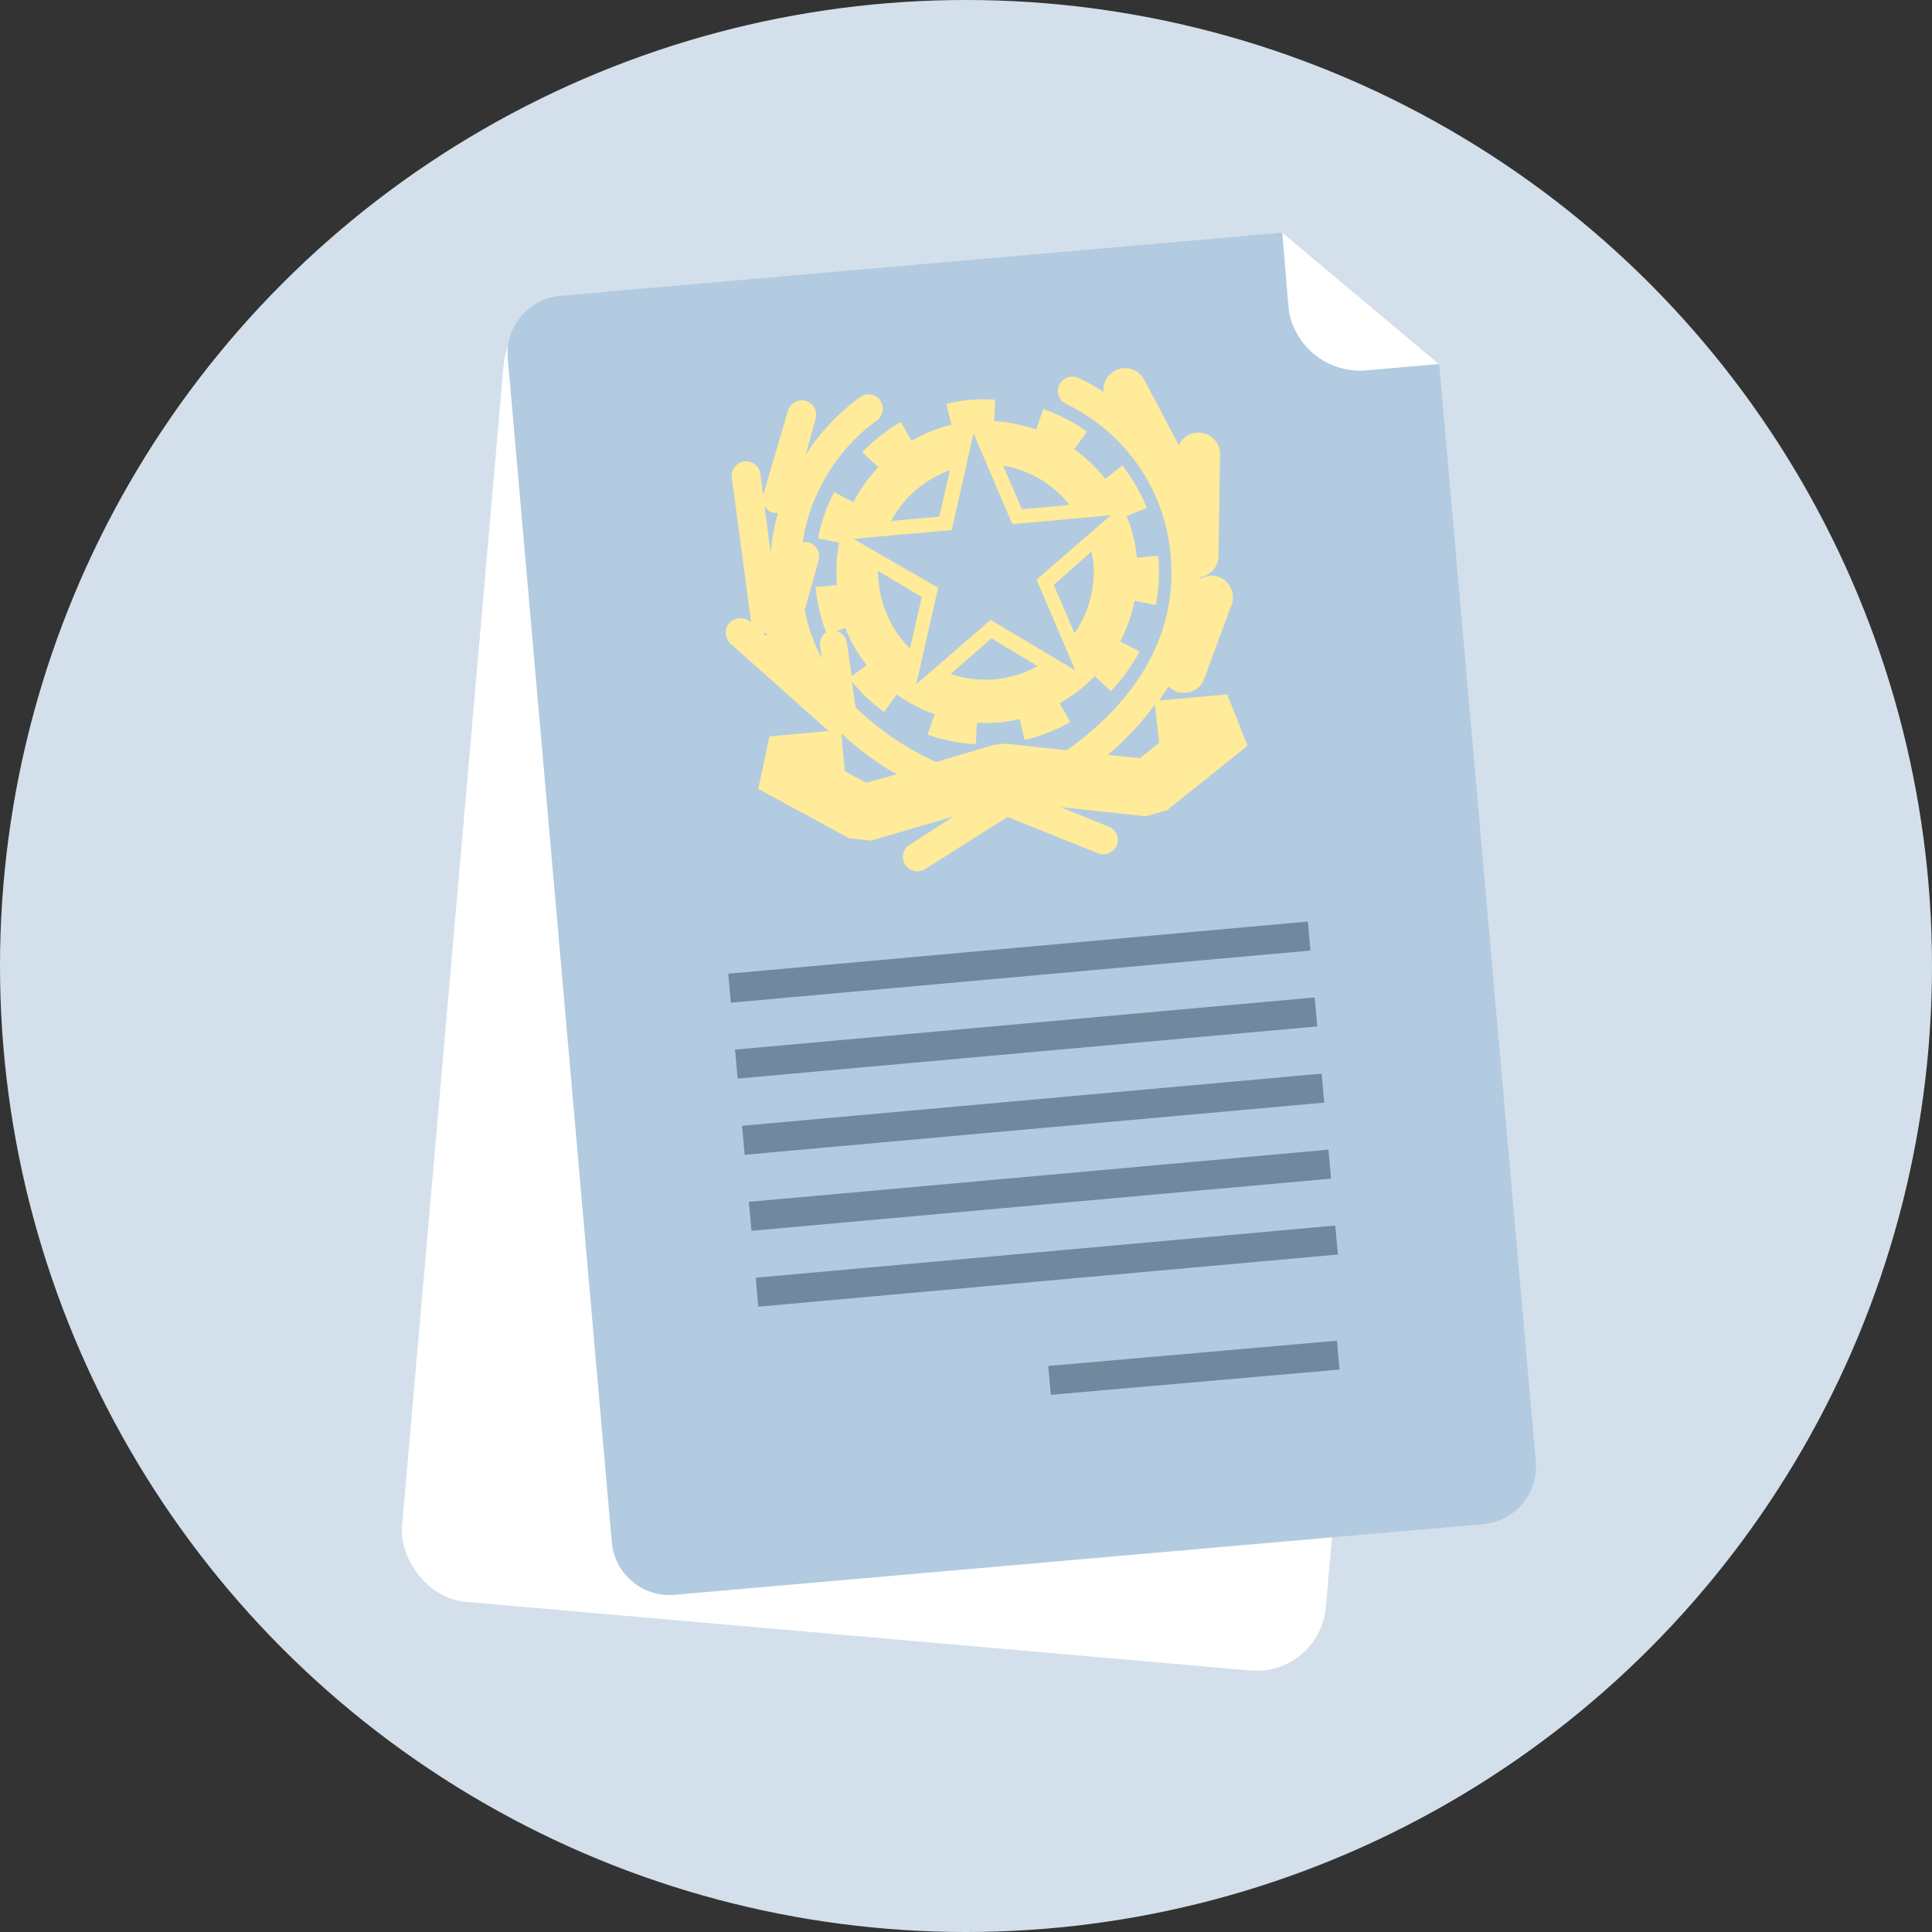
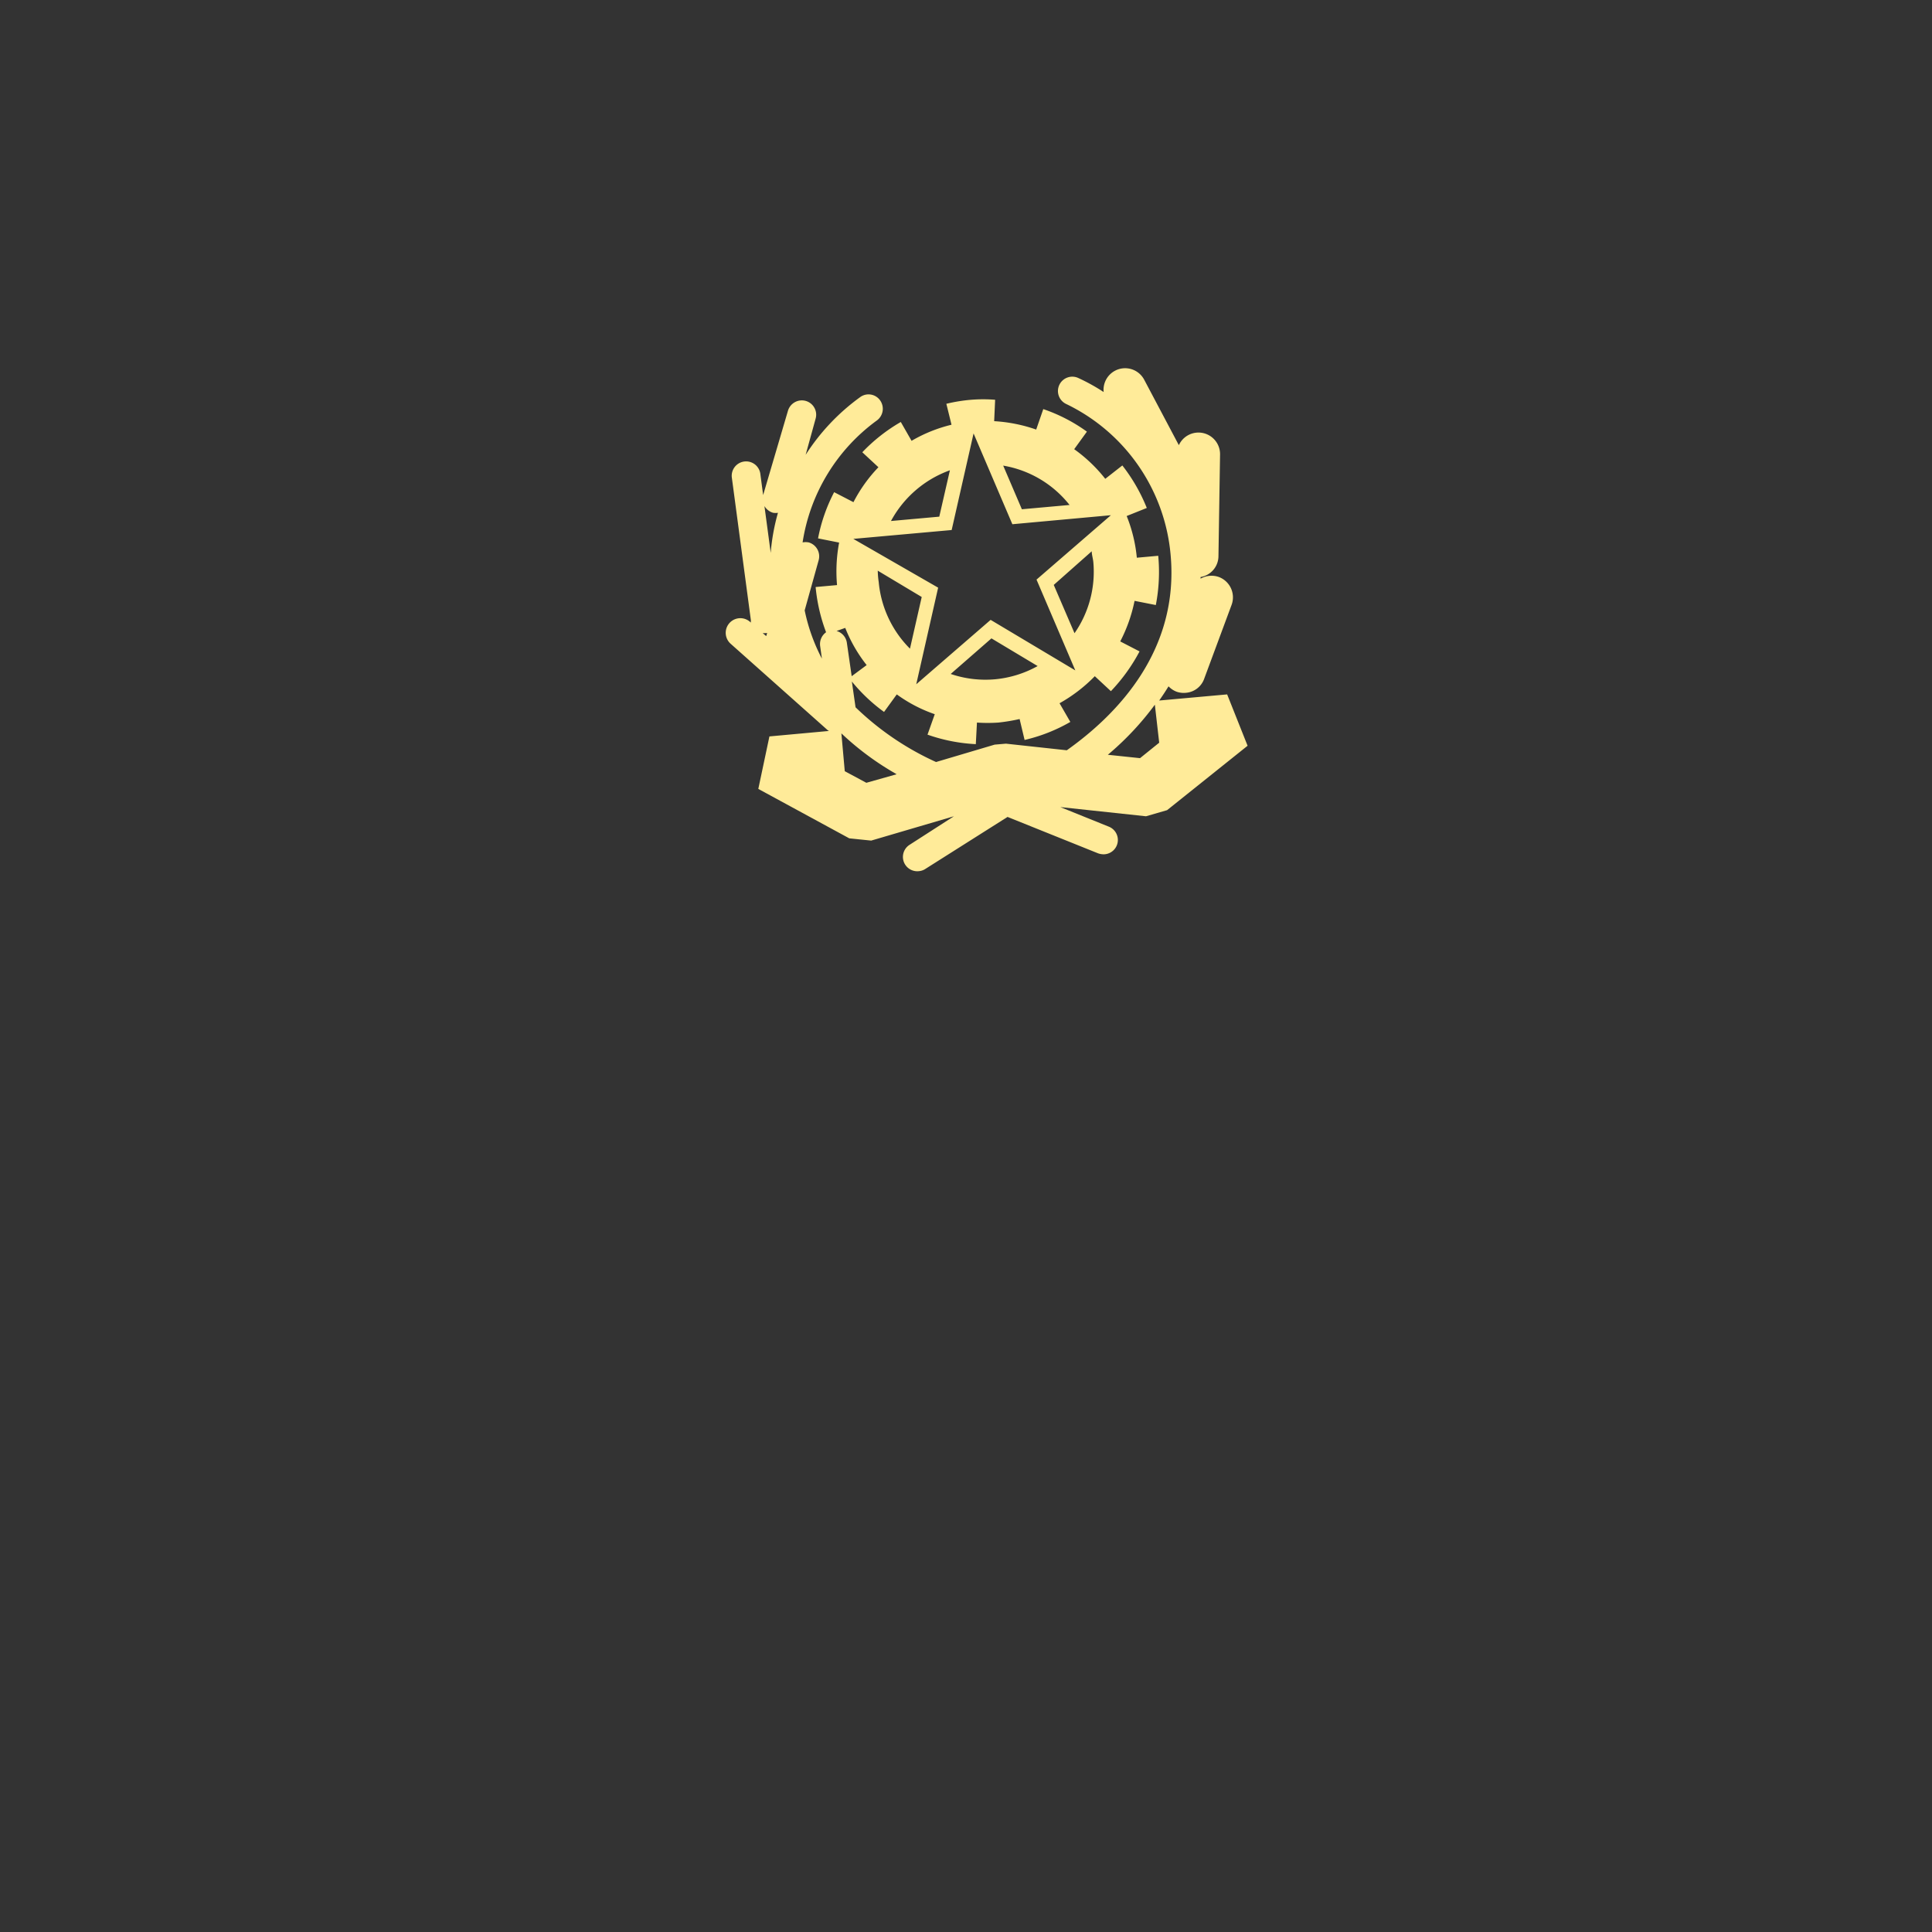
<svg xmlns="http://www.w3.org/2000/svg" width="100" height="100">
  <rect width="100%" height="100%" fill="#333333" stroke="none" />
  <g fill="none">
-     <circle cx="50" cy="50" r="50" fill="#D3E0EB" />
    <g transform="translate(20 11.667)">
-       <rect fill="#FFF" transform="rotate(5 27.344 39.398)" x="3.344" y="5.648" width="48" height="67.5" rx="3.6" />
-       <path fill="#FFF" d="M46.367.375l8.125 6.817-7.467.65z" />
-       <path d="M56.733 67.225l-41.841 3.658a3 3 0 01-3.225-2.725L6.283 6.892a3 3 0 012.725-3.25L46.367.375l.3 3.733A3.75 3.75 0 0050.758 7.5l3.734-.325 5 56.783a2.992 2.992 0 01-2.759 3.267z" fill="#B3CBE1" />
      <path d="M43.517 24.275L40 24.592a13.9 13.9 0 00.483-.734c.115.12.255.214.409.275.157.056.325.076.491.059.428-.034.796-.314.942-.717l1.425-3.842a1.125 1.125 0 00-.658-1.433 1.142 1.142 0 00-.95.083V18.2a1.1 1.1 0 00.925-1.075l.083-5.283a1.117 1.117 0 00-2.133-.467l-1.8-3.4a1.117 1.117 0 00-2.092.65 9.917 9.917 0 00-1.292-.717.742.742 0 10-.65 1.334 9.6 9.6 0 015.409 7.825c.441 4.908-2.717 8.216-5.375 10.1l-3.15-.342-.584.05-3.033.9a14.708 14.708 0 01-4.167-2.833l-.191-1.334a8.867 8.867 0 001.666 1.575l.659-.908a7.5 7.5 0 001.966 1.025l-.375 1.058c.805.284 1.648.45 2.5.492l.059-1.117c.369.025.739.025 1.108 0 .37-.04.737-.1 1.1-.183l.258 1.083A8.65 8.65 0 0035.4 25.7l-.558-.967a7.983 7.983 0 001.825-1.4l.833.775a9.233 9.233 0 001.483-2.058l-1-.517a7.967 7.967 0 00.742-2.1l1.1.217c.163-.84.205-1.698.125-2.55l-1.108.1a7.725 7.725 0 00-.525-2.158l1.041-.417a9.042 9.042 0 00-1.266-2.2l-.884.692a7.8 7.8 0 00-1.608-1.534l.658-.908A8.542 8.542 0 0034 9.508l-.367 1.059a7.942 7.942 0 00-2.175-.434l.05-1.108a7.742 7.742 0 00-1.241 0 8.408 8.408 0 00-1.284.208l.267 1.084a7.608 7.608 0 00-2.067.833l-.558-.975a8.842 8.842 0 00-1.992 1.567l.834.775a7.692 7.692 0 00-1.292 1.808l-1-.517a8.675 8.675 0 00-.833 2.392l1.091.217a8.05 8.05 0 00-.108 2.2l-1.108.1a8.95 8.95 0 00.541 2.341.75.75 0 00-.308.709l.092.658a9.467 9.467 0 01-.892-2.5l.725-2.6a.75.75 0 00-.517-.917.833.833 0 00-.316 0 9.608 9.608 0 013.85-6.316.75.75 0 00.158-1.042.733.733 0 00-1.033-.158 11 11 0 00-2.817 2.983L22.217 10a.742.742 0 00-.517-.917.75.75 0 00-.917.517L19.5 13.958l-.142-1.075a.744.744 0 10-1.475.192l.984 7.375a.417.417 0 000 .108l-.059-.05a.757.757 0 10-.975 1.159l4.95 4.408a.442.442 0 00.125.092l-3.083.283-.575 2.717 4.708 2.558 1.134.117 4.283-1.259-2.292 1.475a.742.742 0 00.467 1.367.717.717 0 00.333-.108l4.267-2.7 4.683 1.883a.85.85 0 00.342.05.742.742 0 00.208-1.433l-2.5-1.009 4.434.475 1.091-.316 4.167-3.334-1.058-2.658zm-23.95-9.75c.1.17.26.296.45.35a.833.833 0 00.25 0 10.717 10.717 0 00-.375 2.075l-.325-2.425zm-.092 6.575a.7.7 0 00.183 0h.05l-.05.158-.183-.158zm12.033 2.392a5.575 5.575 0 01-2.3-.275l2.109-1.842 2.391 1.433a5.575 5.575 0 01-2.2.684zm5-6.625c0 .183.067.375.084.575a5.575 5.575 0 01-.975 3.666l-1.075-2.5 1.966-1.741zm-1.116-2.4l-2.5.225-.967-2.259c1.357.23 2.58.954 3.433 2.034h.034zm-6.225-1.792l-.55 2.4-2.5.225a5.625 5.625 0 013.05-2.625zm-5 3.55l5.091-.458 1.134-5 2.008 4.7L37.5 15l-3.85 3.333 2.008 4.7-4.383-2.616-3.85 3.333 1.133-5-4.391-2.525zm1.3 1.667l2.241 1.341-.608 2.675a5.592 5.592 0 01-1.617-3.441c-.03-.199-.047-.4-.05-.6l.034.025zM23.833 21.6a.742.742 0 00-.533-.608l.45-.159a7.608 7.608 0 001.108 1.925l-.775.575-.25-1.733zm1.009 7.25l-1.117-.6-.175-1.958a14.64 14.64 0 002.733 2.041l.125.075-1.566.442zm14.166-1.275l-1.666-.175.108-.092a15 15 0 002.325-2.5L40 26.775l-.992.8z" fill="#FFEB99" />
-       <path fill="#71889E" d="M17.694 38.732l30-2.7.135 1.5-30 2.7zm.352 3.928l30-2.7.135 1.5-30 2.7zm.362 3.944l30-2.7.135 1.5-30 2.7zm.353 3.936l30-2.7.135 1.499-30 2.7zm.353 3.927l30-2.7.135 1.5-30 2.7zm15.142 4.568L49.2 57.727l.13 1.494-14.942 1.308z" />
    </g>
  </g>
</svg>